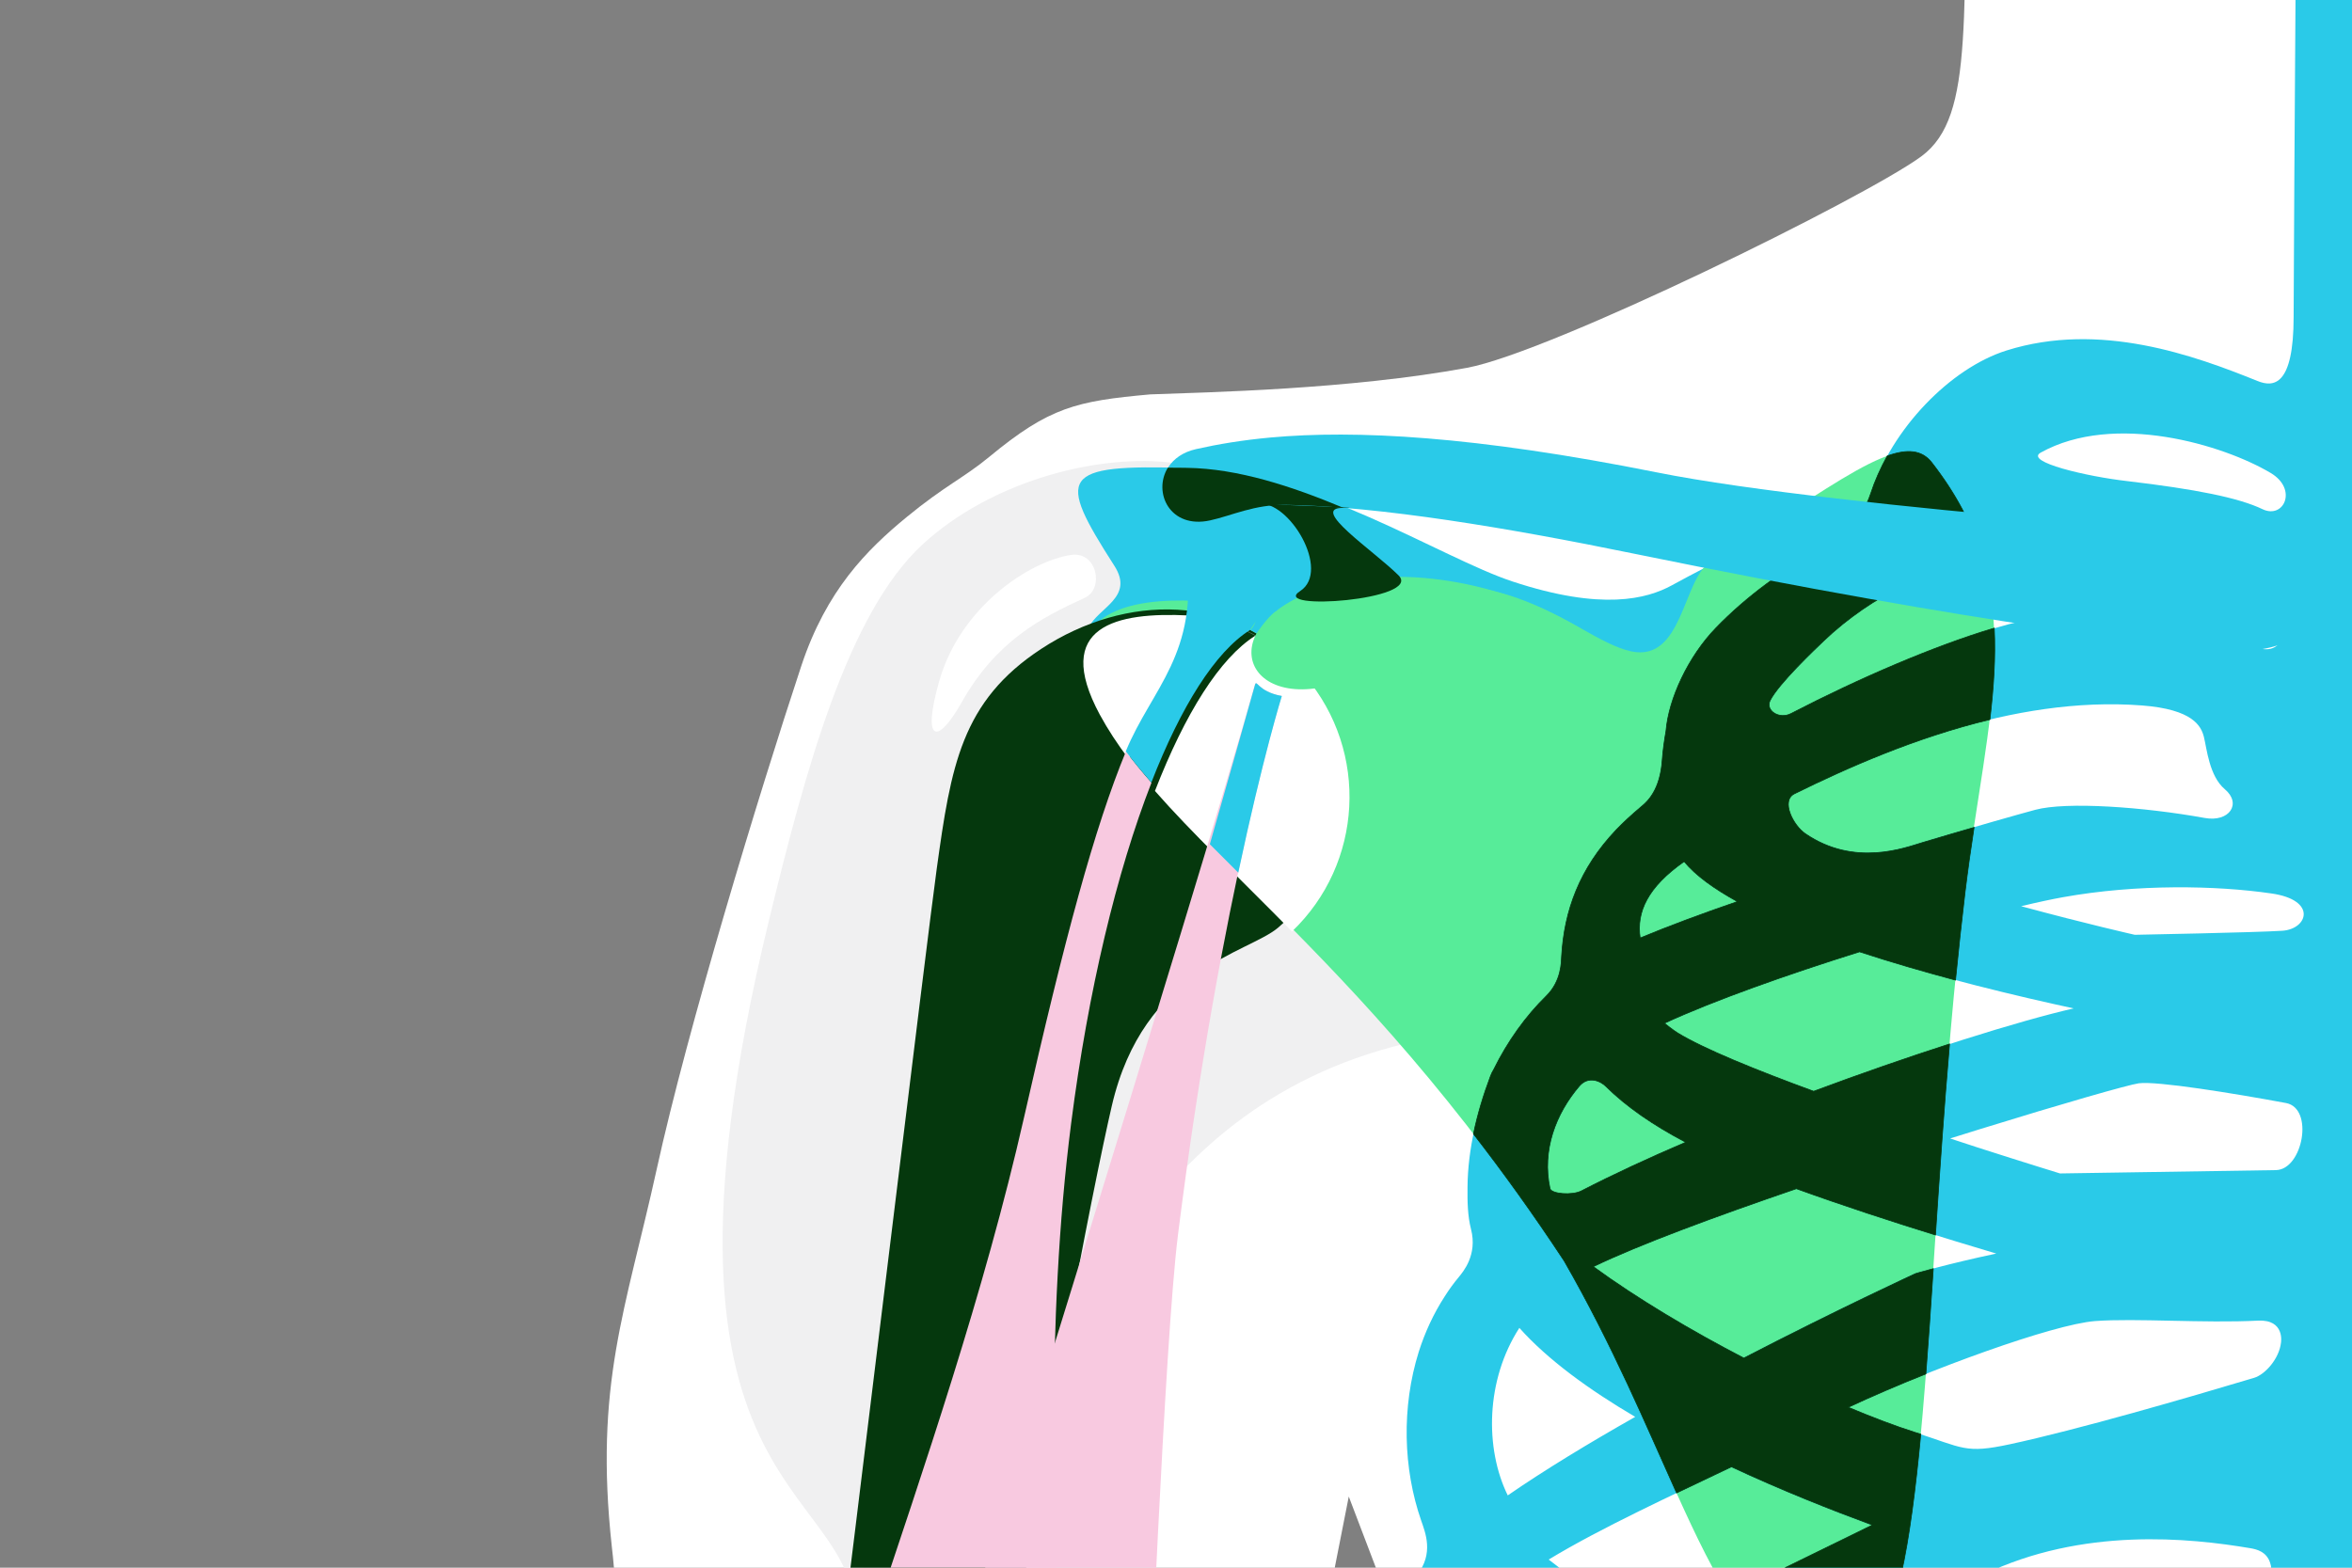
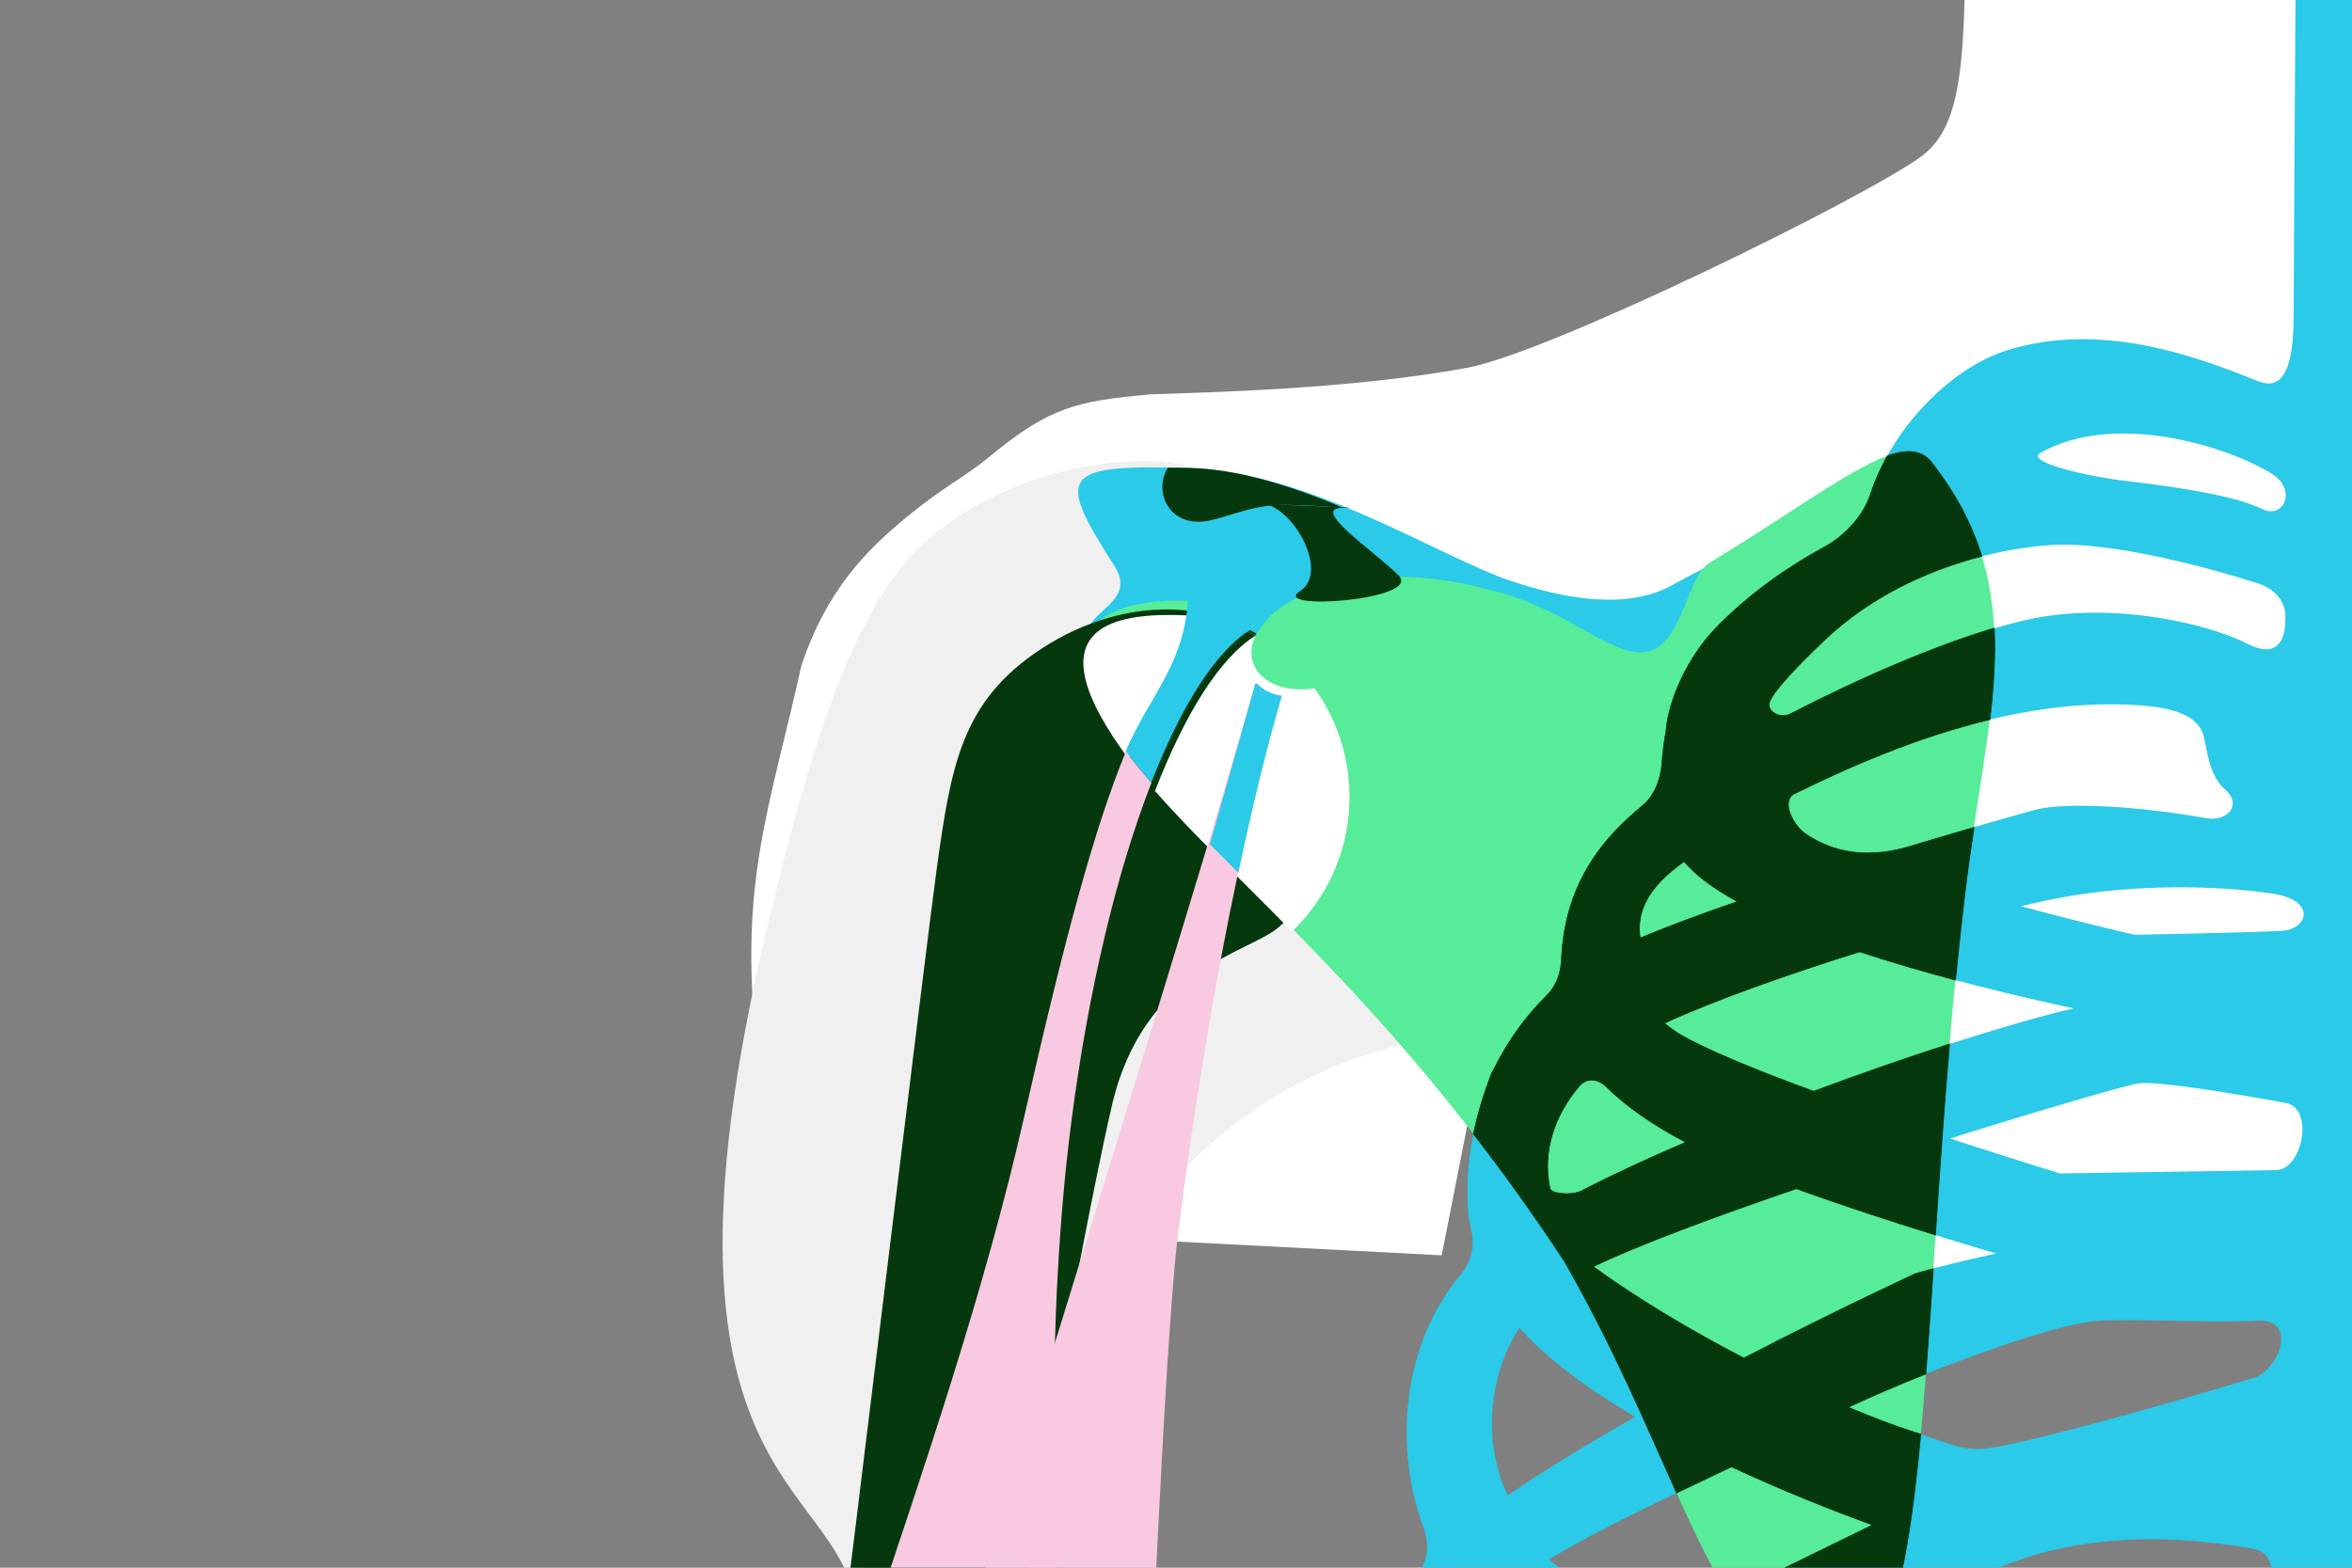
<svg xmlns="http://www.w3.org/2000/svg" xmlns:xlink="http://www.w3.org/1999/xlink" version="1.1" id="Layer_1" x="0px" y="0px" width="1620px" height="1080px" viewBox="0 0 1620 1080" enable-background="new 0 0 1620 1080" xml:space="preserve">
  <rect x="0" y="0" width="1620" height="1080" fill="#808080" stroke="none" />
  <rect display="none" fill="#F0F0F1" width="1620" height="1080" />
  <g>
    <defs>
      <rect id="SVGID_1_" width="1620" height="1080" />
    </defs>
    <clipPath id="SVGID_2_">
      <use xlink:href="#SVGID_1_" overflow="visible" />
    </clipPath>
-     <path clip-path="url(#SVGID_2_)" fill="#FFFFFF" d="M1748.6-141.9l-392.7-12.9c-5.1,165,5.3,234.6-32.5,262.5   c-38.6,28.4-255.5,135.1-313,145.7c-80.9,14.9-178.1,16.8-218.2,18.3c-50.8,4.6-69.3,8.7-110.9,43.1c-17.3,14.3-30.8,20-56.8,41.4   c-27.5,22.6-55.3,50.4-72.6,102.6c-29.3,88.5-78.4,250.1-99.6,346.8c-21.3,96.8-43.1,148.1-30.9,259.9c1.5,13.8,8.8,69.3-8.1,121.2   l480.1,24.9l35.6-180.6l70.5,185.1l742,37.1L1748.6-141.9z" />
+     <path clip-path="url(#SVGID_2_)" fill="#FFFFFF" d="M1748.6-141.9l-392.7-12.9c-5.1,165,5.3,234.6-32.5,262.5   c-38.6,28.4-255.5,135.1-313,145.7c-80.9,14.9-178.1,16.8-218.2,18.3c-50.8,4.6-69.3,8.7-110.9,43.1c-17.3,14.3-30.8,20-56.8,41.4   c-27.5,22.6-55.3,50.4-72.6,102.6c-21.3,96.8-43.1,148.1-30.9,259.9c1.5,13.8,8.8,69.3-8.1,121.2   l480.1,24.9l35.6-180.6l70.5,185.1l742,37.1L1748.6-141.9z" />
    <path clip-path="url(#SVGID_2_)" fill="#F0F0F1" d="M658.6,646.7c12.3-119.3,15.2-132.2,76.8-174c14.6-9.9,25.5-25,41.3-30.3   c6-9.7,2.3-7.8,8.8-15.6c-3.5-7.4,0.7-24.7-1-27.3c-44.5-66.5-55.7-74.8,28.1-74.9h0c0.7-1.2,2.3-3.5,3.1-4.6   c-4.6-0.7-8.6-1.2-12-1.6c-50.9-5-121.7,13.9-168.1,56.5c-51.7,47.5-81,156.2-106.1,259.7c-100.4,414.1,70.1,380.8,59.6,491.4   c-0.3,3.2-0.5,6.1-0.6,9c13.4-112.8,19.2-220.2,31.5-310.8C628.9,759.3,653,700.9,658.6,646.7" />
    <path clip-path="url(#SVGID_2_)" fill="#F0F0F1" d="M875.7,618c-0.6,0.5-19.9,13.4-20.6,13.9c0,0,0,0,0,0   c-9.9,7.2-28.9,15.9-48.4,28.4c-8.9,26.6-54.4,45.2-58,97.7c-1.3,18.7-33.8,162.4-32.9,191.2c34.8-35.2,83.2-214.9,299.5-238.4   C1016.2,710.7,878.6,615.5,875.7,618" />
    <path clip-path="url(#SVGID_2_)" fill="#2ACAE8" d="M1041.8,400.6c-50.2-16.6-139-75.8-224.2-78.2c-87.8-2.6-90,5.1-50.1,67.3   c14.1,21.9-11,28.7-17.8,42.8c-51.1,106.1,184.5,114.2,227.3,177.7c42.8,63.5,234.7-197.5,252.8-227.3   c14.1-23.2-16.2-13.6-78.4,20.4C1134.5,412.5,1103.5,421,1041.8,400.6" />
    <path clip-path="url(#SVGID_2_)" fill="#57EC99" d="M1272.7,1146.9c61.1-9,49.5-274.3,80.7-532.4c15-124.1,46.8-206.7-22.9-295.9   c-19.9-25.5-68.1,17.7-152.8,69c-18.6,11.3-18.6,68.9-54.3,61.1c-40.8-8.9-94.2-80.3-219-24.9c-6.9,3.1-48.1-9.6-89.2-10.1   c-45.4-0.5-89.5,13.6-59.3,73.8c44.3,88.1,175,159.3,321.6,381.3C1165.9,1023,1183.2,1160,1272.7,1146.9" />
    <path clip-path="url(#SVGID_2_)" fill="#05380D" d="M569.2,1214.3c21.2-169.5,69.5-569.1,76-615.8c9.8-70.7,16.9-115.4,72-151.5   c58.2-38.2,132.6-38.5,177.6,14.5c45,53.1,38.5,132.6-14.5,177.6c-20.7,17.6-92.6,28.3-114.5,122.7c-12,51.5-53.7,260.7-83.4,483.9   C670.3,1336.2,555.3,1325.5,569.2,1214.3" />
    <path clip-path="url(#SVGID_2_)" fill="#FFFFFF" d="M899,465.9c-21.2-25-49.2-39.1-80.2-41.9c-49.7-2.5-94.2,7.1-61.3,68.3   c5.6,10.3,12.3,20.5,20,30.7c18.1-44.1,36.8-71.2,60.8-94.4l0.9-0.8c8.8,2.4,17.4,5.7,25.5,10.1c0,0,0,0,0,0   c-24.5,15.4-48.4,53.5-69.2,107c25,28.5,57.2,59,94.4,96.8C938.7,595.1,943.2,518,899,465.9" />
    <path clip-path="url(#SVGID_2_)" fill="#F8C9E0" d="M705.4,769.5c-54.5,240.4-169.1,491.5-171.7,608.2c68.7,0,221.7,6.5,221.7,6.5   s-52.6-338.2-17.6-610.5c11.7-91.3,31.4-173.2,55.3-234.5c-6.4-7.3-12.2-14.4-17.6-21.5C754,569.8,733.3,646.2,705.4,769.5" />
    <path clip-path="url(#SVGID_2_)" fill="#2ACAE8" d="M861,434c0,0,6.7-9.9,6.7-9.9c-17.9-77.7-50.8-41.6-50.8-41.6   c9.2,67.8-23.7,91.8-41.5,135.1c5.4,7.1,11.3,14.2,17.6,21.5C813.5,486.5,837,449.1,861,434" />
    <path clip-path="url(#SVGID_2_)" fill="#57EC99" d="M1091.5,434.6c-58-35.5-129.9-46-180.3-29.8c-82.1,26.3-52.7,94.7,23.3,60.9   c14.6-6.5,33.5-16.7,90.1,24.3C1101.9,546,1150.2,470.5,1091.5,434.6" />
    <path clip-path="url(#SVGID_2_)" fill="#2ACAE8" d="M1066.7,1074.4c35.9-21.8,86.1-44.8,125.8-63.8c34.9,16.3,69.4,29.9,97.1,40.1   c-21.3,10.4-45.5,22.2-70.3,34.4h146.1c0.2-0.1,0.4-0.2,0.6-0.3c68.4-32.9,142.1-25.3,184.1-18.2c4.5,0.8,11,2.4,13.5,10   c0.9,2.6,1.1,5.5,0.8,8.4h87.7V-275l-69.1-1.9c0,0-3.2,447.2-3.2,495.1c0,47.9-13.9,48.7-24.8,44.3c-43.4-17.5-108.5-41.4-173.1-21   c-38.5,12.2-78.9,53.7-93.4,98.6c-6.5,20.2-24.1,32.6-31.1,36.4c-28.5,15.5-54.4,34.4-75.4,56.1c-19.2,19.8-32.7,49-34.5,71.1   c-1.1,6.3-2.1,13.1-2.6,20.1c-1.4,20.5-10.1,28.5-14.4,32c-6.8,5.7-12.6,11.1-17.2,15.9c-25.5,26.8-35.9,55.9-37.7,87.2   c-0.2,3.6,0,17-10.5,27.3c-14.2,13.9-26.7,31.3-36.3,50.8c-0.8,1.2-1.5,2.7-2.2,4.5c-9,23.9-15.6,49.9-15.8,76.4   c-0.1,9.6,0,19.4,2.4,28.9c4.6,17.8-5.5,29.4-8.5,33.1c-3.5,4.2-6.7,8.6-9.6,13.2c-7.7,11.9-13.6,24.7-17.9,38.2   c-11.9,38.1-10.8,80.4,1.7,116.3c2.7,7.9,9,22.7-3,37.5c-0.1,0.1-0.1,0.2-0.2,0.3h105.5C1075.9,1081.4,1071,1077.8,1066.7,1074.4    M1097.4,872.6c31.3-15.1,83.8-34.5,139.9-53.7c49.8,18.1,106.4,35.4,137.7,44.7c-34,7.2-55.7,13.7-55.7,13.7   s-53.2,24.5-118.3,58.2C1164.4,916.6,1127.7,894.7,1097.4,872.6 M1280.7,655.7c53.1,17.5,110.6,31,147.6,39   c-36.9,8.4-106.6,30.1-179.2,57.2c-39.8-14.6-75.8-29.2-93.9-40.3c0,0-3.6-2.3-8.9-6.6C1179.8,689.4,1230.6,671.4,1280.7,655.7    M1235.8,546.8c59.8-29.4,149.9-67.7,239.6-60.8c34.9,2.7,40.7,14.1,42.6,21.7c2,8.1,3.7,27,14.4,36c11.8,9.9,3.2,22.9-13.9,19.8   c-41.9-7.6-95.2-11.4-116.7-5.6c-10,2.7-40,11.1-77.9,22.5c-12,3.6-46.8,17-80.6-6.2C1235,568.7,1226,551.7,1235.8,546.8    M1571.1,924.9c-1.2,11.1-10.9,22-18.5,24.3c-46,13.8-122.2,35.9-168.4,45.8c-30.8,6.6-31.8,2.5-65.5-8.3   c-13.5-4.3-29-10.2-45.7-17.2c56-26.2,141-57.1,170-59.4c28.1-2.1,75,1.6,112.3-0.3C1573.9,908.9,1571.1,924.9,1571.1,924.9    M1567.6,806.1c-18.5,0.3-148.7,2.3-148.7,2.3s-23.5-7.2-56.8-17.9c-6-1.9-12.3-4-18.9-6.2c7-2.2,13.9-4.3,20.5-6.4   c57.5-17.8,102.3-30.6,109.4-31.6c12.3-1.7,64.9,6.8,101.5,13.6C1594,763.6,1586.1,805.8,1567.6,806.1 M1572.1,641.2   c-17.5,1.2-101.7,2.8-101.7,2.8s-32.9-7.4-78.3-19.7c11.2-2.7,21-4.8,28.8-6.2c51.1-9.2,105.7-8.1,143.5-2.6   C1596.2,620,1589.6,640,1572.1,641.2 M1405.6,311.8c50.6-28.1,125.8-5.4,158.5,14.1c18.7,11.2,8.9,31.9-5.7,24.9   c-16.4-7.9-46.1-13.8-93.5-19.4C1437.7,328.3,1394.1,318.2,1405.6,311.8 M1219.2,482.6c5.9-11.7,30.8-35.2,36.8-41   c60.2-57.5,141.5-66.4,165-66.4c41.9,0,101,16.2,133.4,26.4c23,7.2,19.6,26,19.6,26s1.6,29.9-25.7,16   c-23.4-11.9-80.6-27.4-138.3-19.2c-41.9,6-113.2,34.6-176.5,67.3C1225.4,495.8,1215.7,489.5,1219.2,482.6 M1160,593.5   c7.9,9.6,20.7,18.8,36.7,27.6c-24.7,8.5-47.8,17.1-67,25.1C1127,628.2,1134.9,611.1,1160,593.5 M1087.9,748.2   c6.4-7.5,14.9-3.2,18.3,0.2c14.1,14,32.7,26.8,55,38.5c-25.7,11-50.1,22.3-71.8,33.5c-6.3,3.3-20.9,2.2-21.7-1.5   C1061.9,792.6,1071.5,767.4,1087.9,748.2 M1046.5,914.8c19.5,21.9,48,42.6,79.8,61.3c-31.4,17.8-62,36.3-87.8,54.1   C1022.6,997.8,1023.3,950.7,1046.5,914.8" />
    <path clip-path="url(#SVGID_2_)" fill="#05380D" d="M1318.7,986.7c-13.5-4.3-29-10.2-45.7-17.2c16.1-7.5,34.6-15.5,53.5-23   c1.8-22.9,3.4-47.2,5.1-72.5c-7.9,2.1-12.2,3.4-12.2,3.4s-53.2,24.5-118.3,58.2c-36.6-19-73.4-40.9-103.7-63   c31.3-15.1,83.8-34.5,139.9-53.7c32,11.6,66.7,22.9,95.8,31.9c2.8-42,5.8-86.4,9.7-131.6c-28.8,9.3-60.9,20.4-93.6,32.6   c-39.8-14.6-75.8-29.2-93.9-40.3c0,0-3.6-2.3-8.9-6.6c33.5-15.5,84.3-33.5,134.4-49.2c21.9,7.2,44.5,13.7,66.1,19.5   c2-20.2,4.2-40.5,6.6-60.7c1.9-15.5,4-30.3,6.2-44.5c-10.7,3.1-22.7,6.6-35.7,10.5c-12,3.6-46.8,17-80.6-6.2   c-8.2-5.6-17.1-22.7-7.4-27.5c36.1-17.8,83.2-38.7,134.6-51.1c2.6-22,4-42.9,3-63c-40.7,12.1-92.5,34.3-140,58.9   c-8.1,4.2-17.8-2.1-14.4-9c5.9-11.7,30.8-35.2,36.8-41c34.4-32.8,75.6-49.8,109-58.4c-6.6-21.6-17.6-42.9-34.5-64.6   c-6.8-8.7-16.9-9.4-30.6-4.5c-4.6,8.4-8.5,17-11.4,25.9c-6.5,20.2-24.1,32.6-31.1,36.4c-28.5,15.5-54.4,34.4-75.4,56.1   c-19.2,19.8-32.7,49-34.5,71.1c-1.1,6.3-2.1,13.1-2.6,20.1c-1.4,20.5-10.1,28.5-14.4,32c-6.8,5.7-12.6,11.1-17.2,15.9   c-25.5,26.8-35.9,55.9-37.7,87.2c-0.2,3.6,0,17-10.5,27.3c-14.2,13.9-26.7,31.3-36.3,50.8c-0.8,1.2-1.5,2.7-2.2,4.5   c-4.8,12.8-8.9,26.1-11.7,39.8c20.4,26.3,41.3,55.3,62.5,87.5c33.4,58.1,56.6,113.7,77.4,159.8c13.1-6.3,25.9-12.3,37.8-18   c34.9,16.3,69.4,29.9,97.1,40.1c-21.3,10.4-45.5,22.2-70.3,34.4h90c5.8-25.9,10-58.9,13.6-97   C1321.6,987.6,1320.2,987.2,1318.7,986.7 M1160,593.5c7.9,9.6,20.7,18.8,36.7,27.6c-24.7,8.5-47.8,17.1-67,25.1   C1127,628.2,1134.9,611.1,1160,593.5 M1067.6,818.8c-5.7-26.3,3.9-51.5,20.2-70.6c6.5-7.5,14.9-3.2,18.3,0.2   c14.1,14,32.7,26.8,55,38.5c-25.7,11-50.1,22.3-71.8,33.5C1083,823.7,1068.5,822.6,1067.6,818.8" />
    <path clip-path="url(#SVGID_2_)" fill="none" stroke="#05380D" stroke-width="0.5" stroke-miterlimit="10" d="M1318.7,986.7   c-13.5-4.3-29-10.2-45.7-17.2c16.1-7.5,34.6-15.5,53.5-23c1.8-22.9,3.4-47.2,5.1-72.5c-7.9,2.1-12.2,3.4-12.2,3.4   s-53.2,24.5-118.3,58.2c-36.6-19-73.4-40.9-103.7-63c31.3-15.1,83.8-34.5,139.9-53.7c32,11.6,66.7,22.9,95.8,31.9   c2.8-42,5.8-86.4,9.7-131.6c-28.8,9.3-60.9,20.4-93.6,32.6c-39.8-14.6-75.8-29.2-93.9-40.3c0,0-3.6-2.3-8.9-6.6   c33.5-15.5,84.3-33.5,134.4-49.2c21.9,7.2,44.5,13.7,66.1,19.5c2-20.2,4.2-40.5,6.6-60.7c1.9-15.5,4-30.3,6.2-44.5   c-10.7,3.1-22.7,6.6-35.7,10.5c-12,3.6-46.8,17-80.6-6.2c-8.2-5.6-17.1-22.7-7.4-27.5c36.1-17.8,83.2-38.7,134.6-51.1   c2.6-22,4-42.9,3-63c-40.7,12.1-92.5,34.3-140,58.9c-8.1,4.2-17.8-2.1-14.4-9c5.9-11.7,30.8-35.2,36.8-41   c34.4-32.8,75.6-49.8,109-58.4c-6.6-21.6-17.6-42.9-34.5-64.6c-6.8-8.7-16.9-9.4-30.6-4.5c-4.6,8.4-8.5,17-11.4,25.9   c-6.5,20.2-24.1,32.6-31.1,36.4c-28.5,15.5-54.4,34.4-75.4,56.1c-19.2,19.8-32.7,49-34.5,71.1c-1.1,6.3-2.1,13.1-2.6,20.1   c-1.4,20.5-10.1,28.5-14.4,32c-6.8,5.7-12.6,11.1-17.2,15.9c-25.5,26.8-35.9,55.9-37.7,87.2c-0.2,3.6,0,17-10.5,27.3   c-14.2,13.9-26.7,31.3-36.3,50.8c-0.8,1.2-1.5,2.7-2.2,4.5c-4.8,12.8-8.9,26.1-11.7,39.8c20.4,26.3,41.3,55.3,62.5,87.5   c33.4,58.1,56.6,113.7,77.4,159.8c13.1-6.3,25.9-12.3,37.8-18c34.9,16.3,69.4,29.9,97.1,40.1c-21.3,10.4-45.5,22.2-70.3,34.4h90   c5.8-25.9,10-58.9,13.6-97C1321.6,987.6,1320.2,987.2,1318.7,986.7z M1160,593.5c7.9,9.6,20.7,18.8,36.7,27.6   c-24.7,8.5-47.8,17.1-67,25.1C1127,628.2,1134.9,611.1,1160,593.5z M1067.6,818.8c-5.7-26.3,3.9-51.5,20.2-70.6   c6.5-7.5,14.9-3.2,18.3,0.2c14.1,14,32.7,26.8,55,38.5c-25.7,11-50.1,22.3-71.8,33.5C1083,823.7,1068.5,822.6,1067.6,818.8z" />
-     <path clip-path="url(#SVGID_2_)" fill="#FFFFFF" d="M747.2,411.8c-30,13.8-60.9,29.6-84.8,72c-17,30.1-27.5,27.7-15.5-14.5   c14.4-50.9,61.6-82.5,90.8-87C755.7,379.6,760.7,405.6,747.2,411.8" />
    <path clip-path="url(#SVGID_2_)" fill="#F8C9E0" d="M641.7,1198.5c0,0,185.4-594.2,222.5-726.3c1.4-5.1,1.4,4.1,18.6,7.2   c0,0-41.7,134.3-71.4,371c-9.4,74.5-20.4,356.1-21.2,355.8L641.7,1198.5z" />
    <path clip-path="url(#SVGID_2_)" fill="#2ACAE8" d="M864.3,472.2c-7.3,26-18.2,64.5-31,109.4c6.3,6.3,12.9,12.9,19.6,19.6   c16.8-79.3,30-121.7,30-121.7C865.6,476.3,865.7,467.1,864.3,472.2" />
    <path clip-path="url(#SVGID_2_)" fill="#2ACAE8" d="M855.8,417.3c15,1.9,8.3,14.7,5.3,16.7l4.4,2.3c0,0,7.2-10.9,13.3-15.3   c5.1-6-2.2-7.3-2.2-7.3L855.8,417.3z" />
-     <path clip-path="url(#SVGID_2_)" fill="#2ACAE8" d="M1591.3,372.1c39.6,1.7,16.4,80.4-50.6,75.8c-44.8-3.1-171.1-16.5-416.4-66.7   c-83.9-17.2-173.7-32.4-238.7-33.4c-21.7-0.3-37,7.4-52.1,10.7c-37.3,8.2-45.9-40.9-9.7-49.1c15.1-3.4,31.9-6.2,51.4-8   c58.5-5.3,140.3-1.1,265.8,24C1268.2,350.9,1591.3,372.1,1591.3,372.1" />
    <path clip-path="url(#SVGID_2_)" fill="#05380D" d="M833.5,358.5c15.1-3.3,30.4-11,52.1-10.7c12.4,0.2,25.7,0.9,39.6,2   c-35.4-14.8-72.5-27-107.6-27.5c-4.6-0.1-9-0.1-13.2-0.1C793.9,339.2,805.8,364.6,833.5,358.5" />
    <path clip-path="url(#SVGID_2_)" fill="#05380D" d="M866.2,347.1c21.6-3.1,50.8,46.2,29.3,60.1c-21.6,13.9,84.7,6.2,67.8-10.8   c-16.9-16.9-62.2-46.8-38.1-46.5C949.4,350.2,866.2,347.1,866.2,347.1" />
  </g>
</svg>